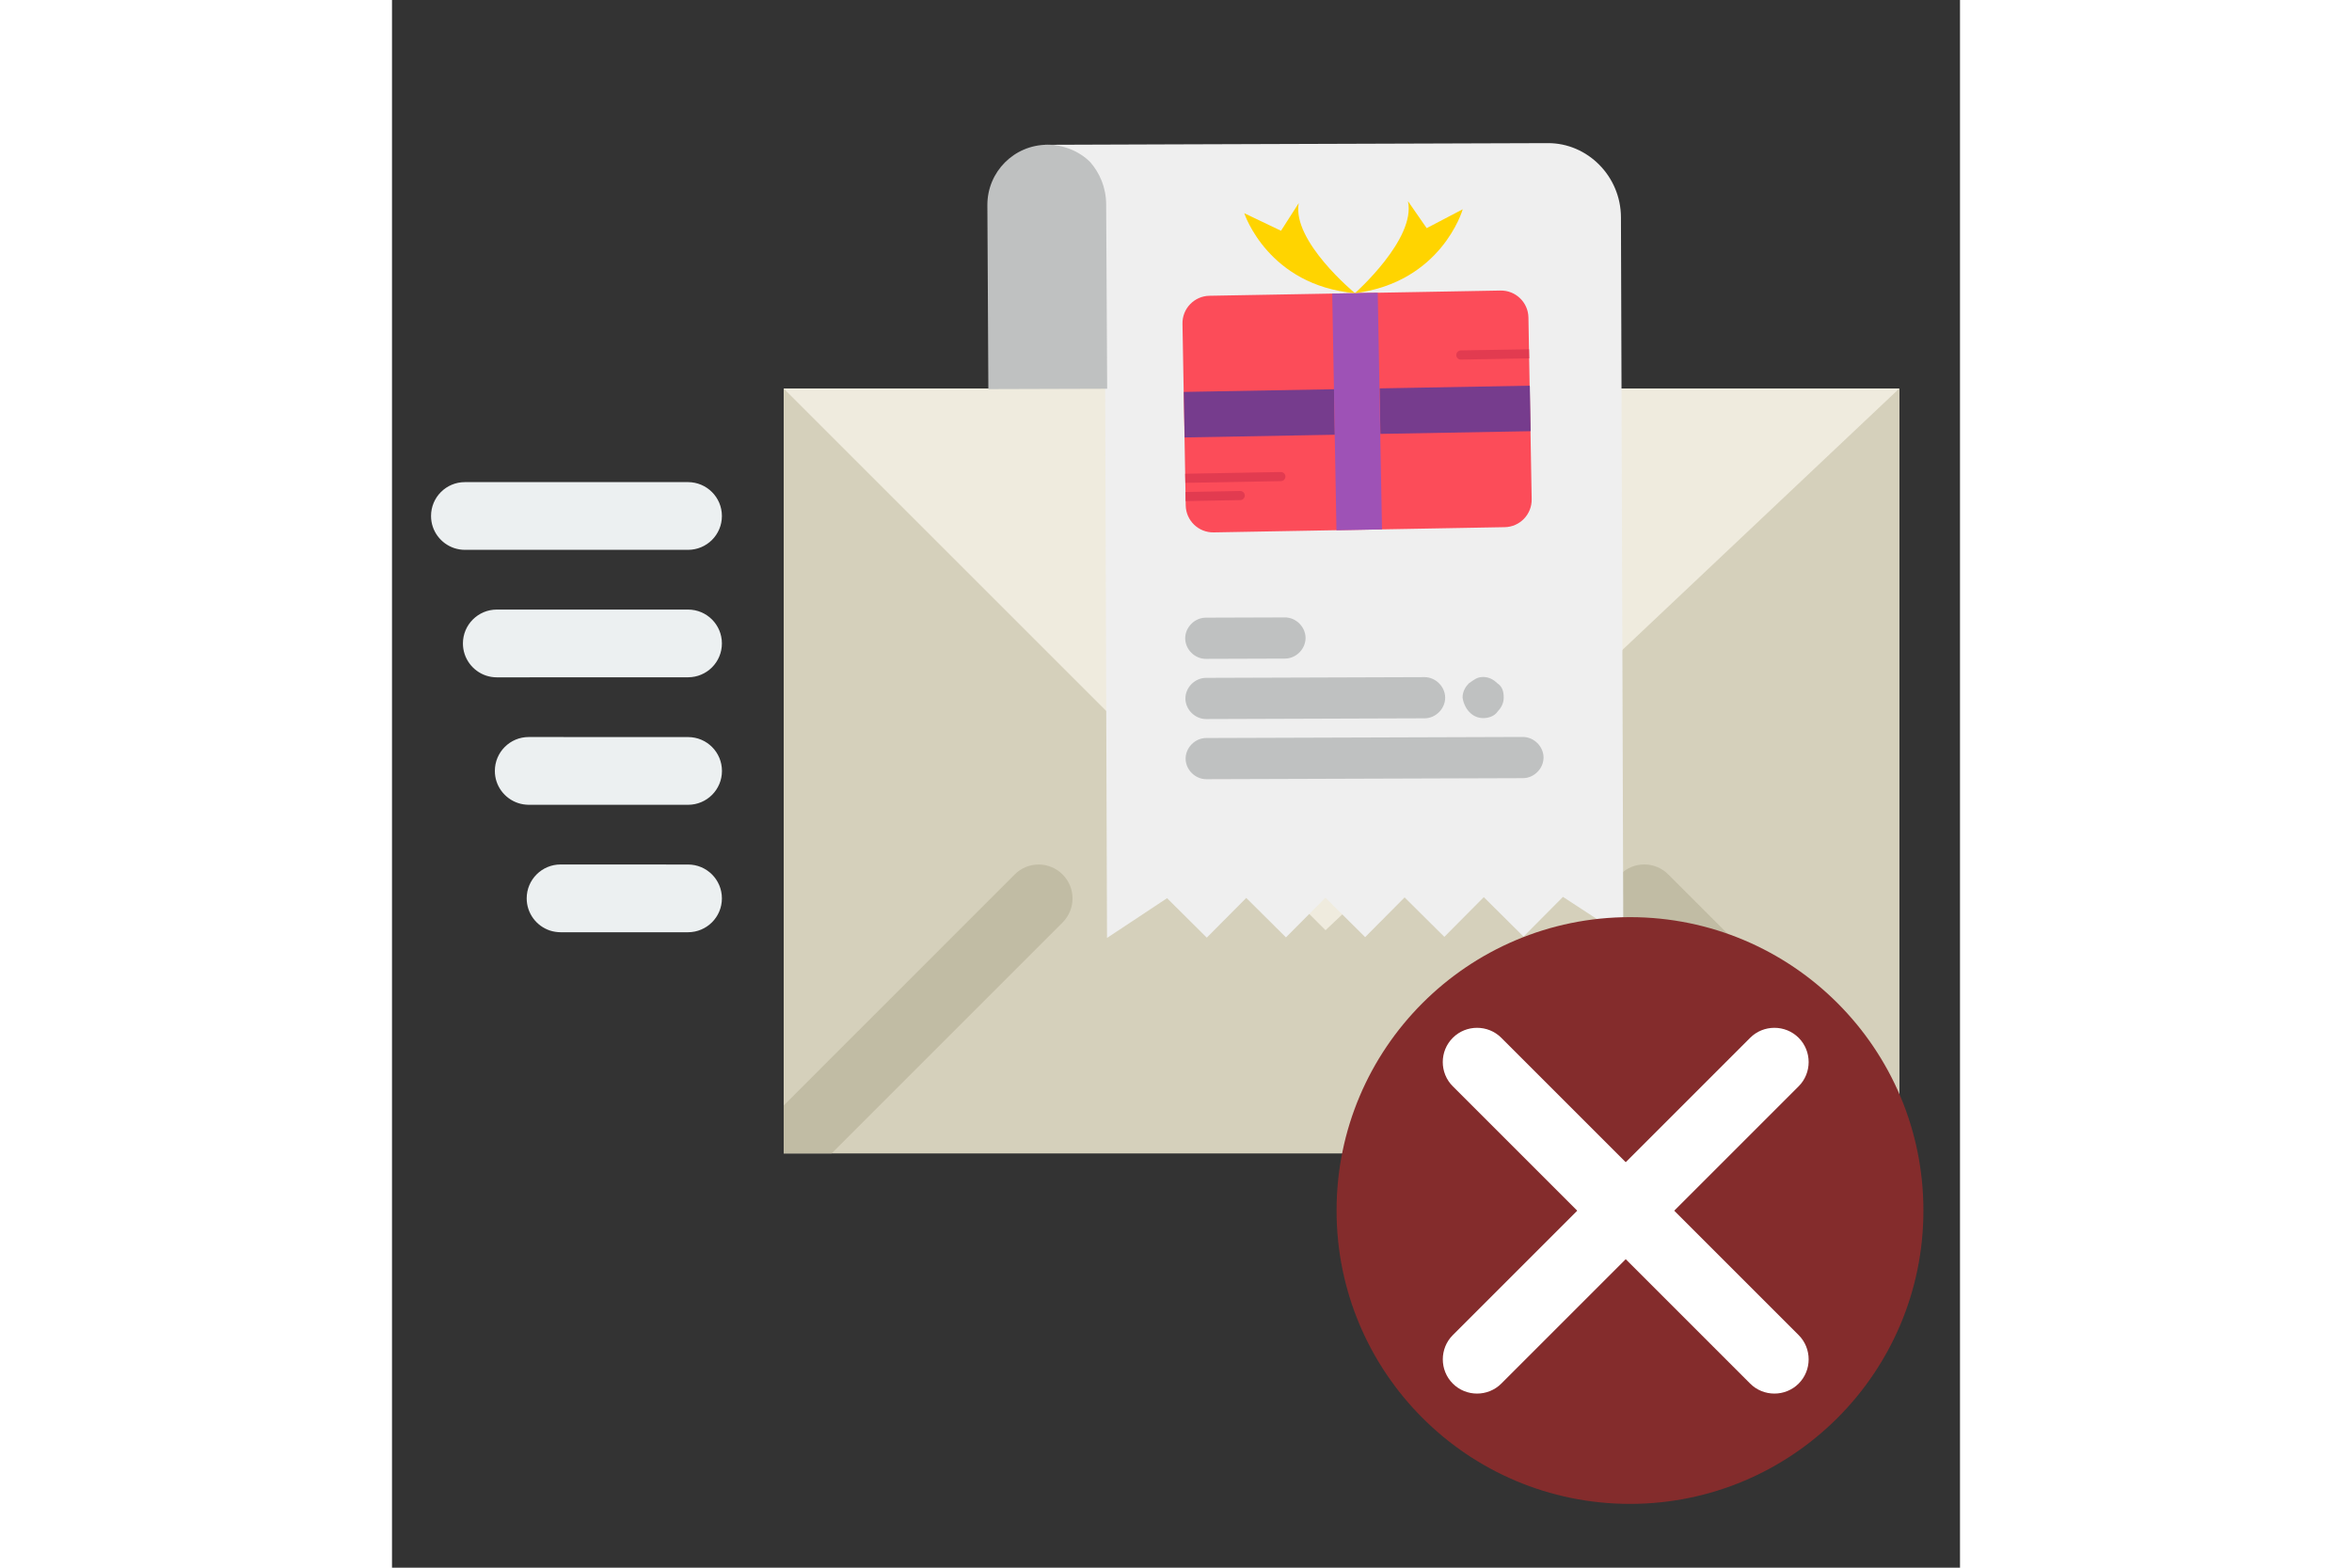
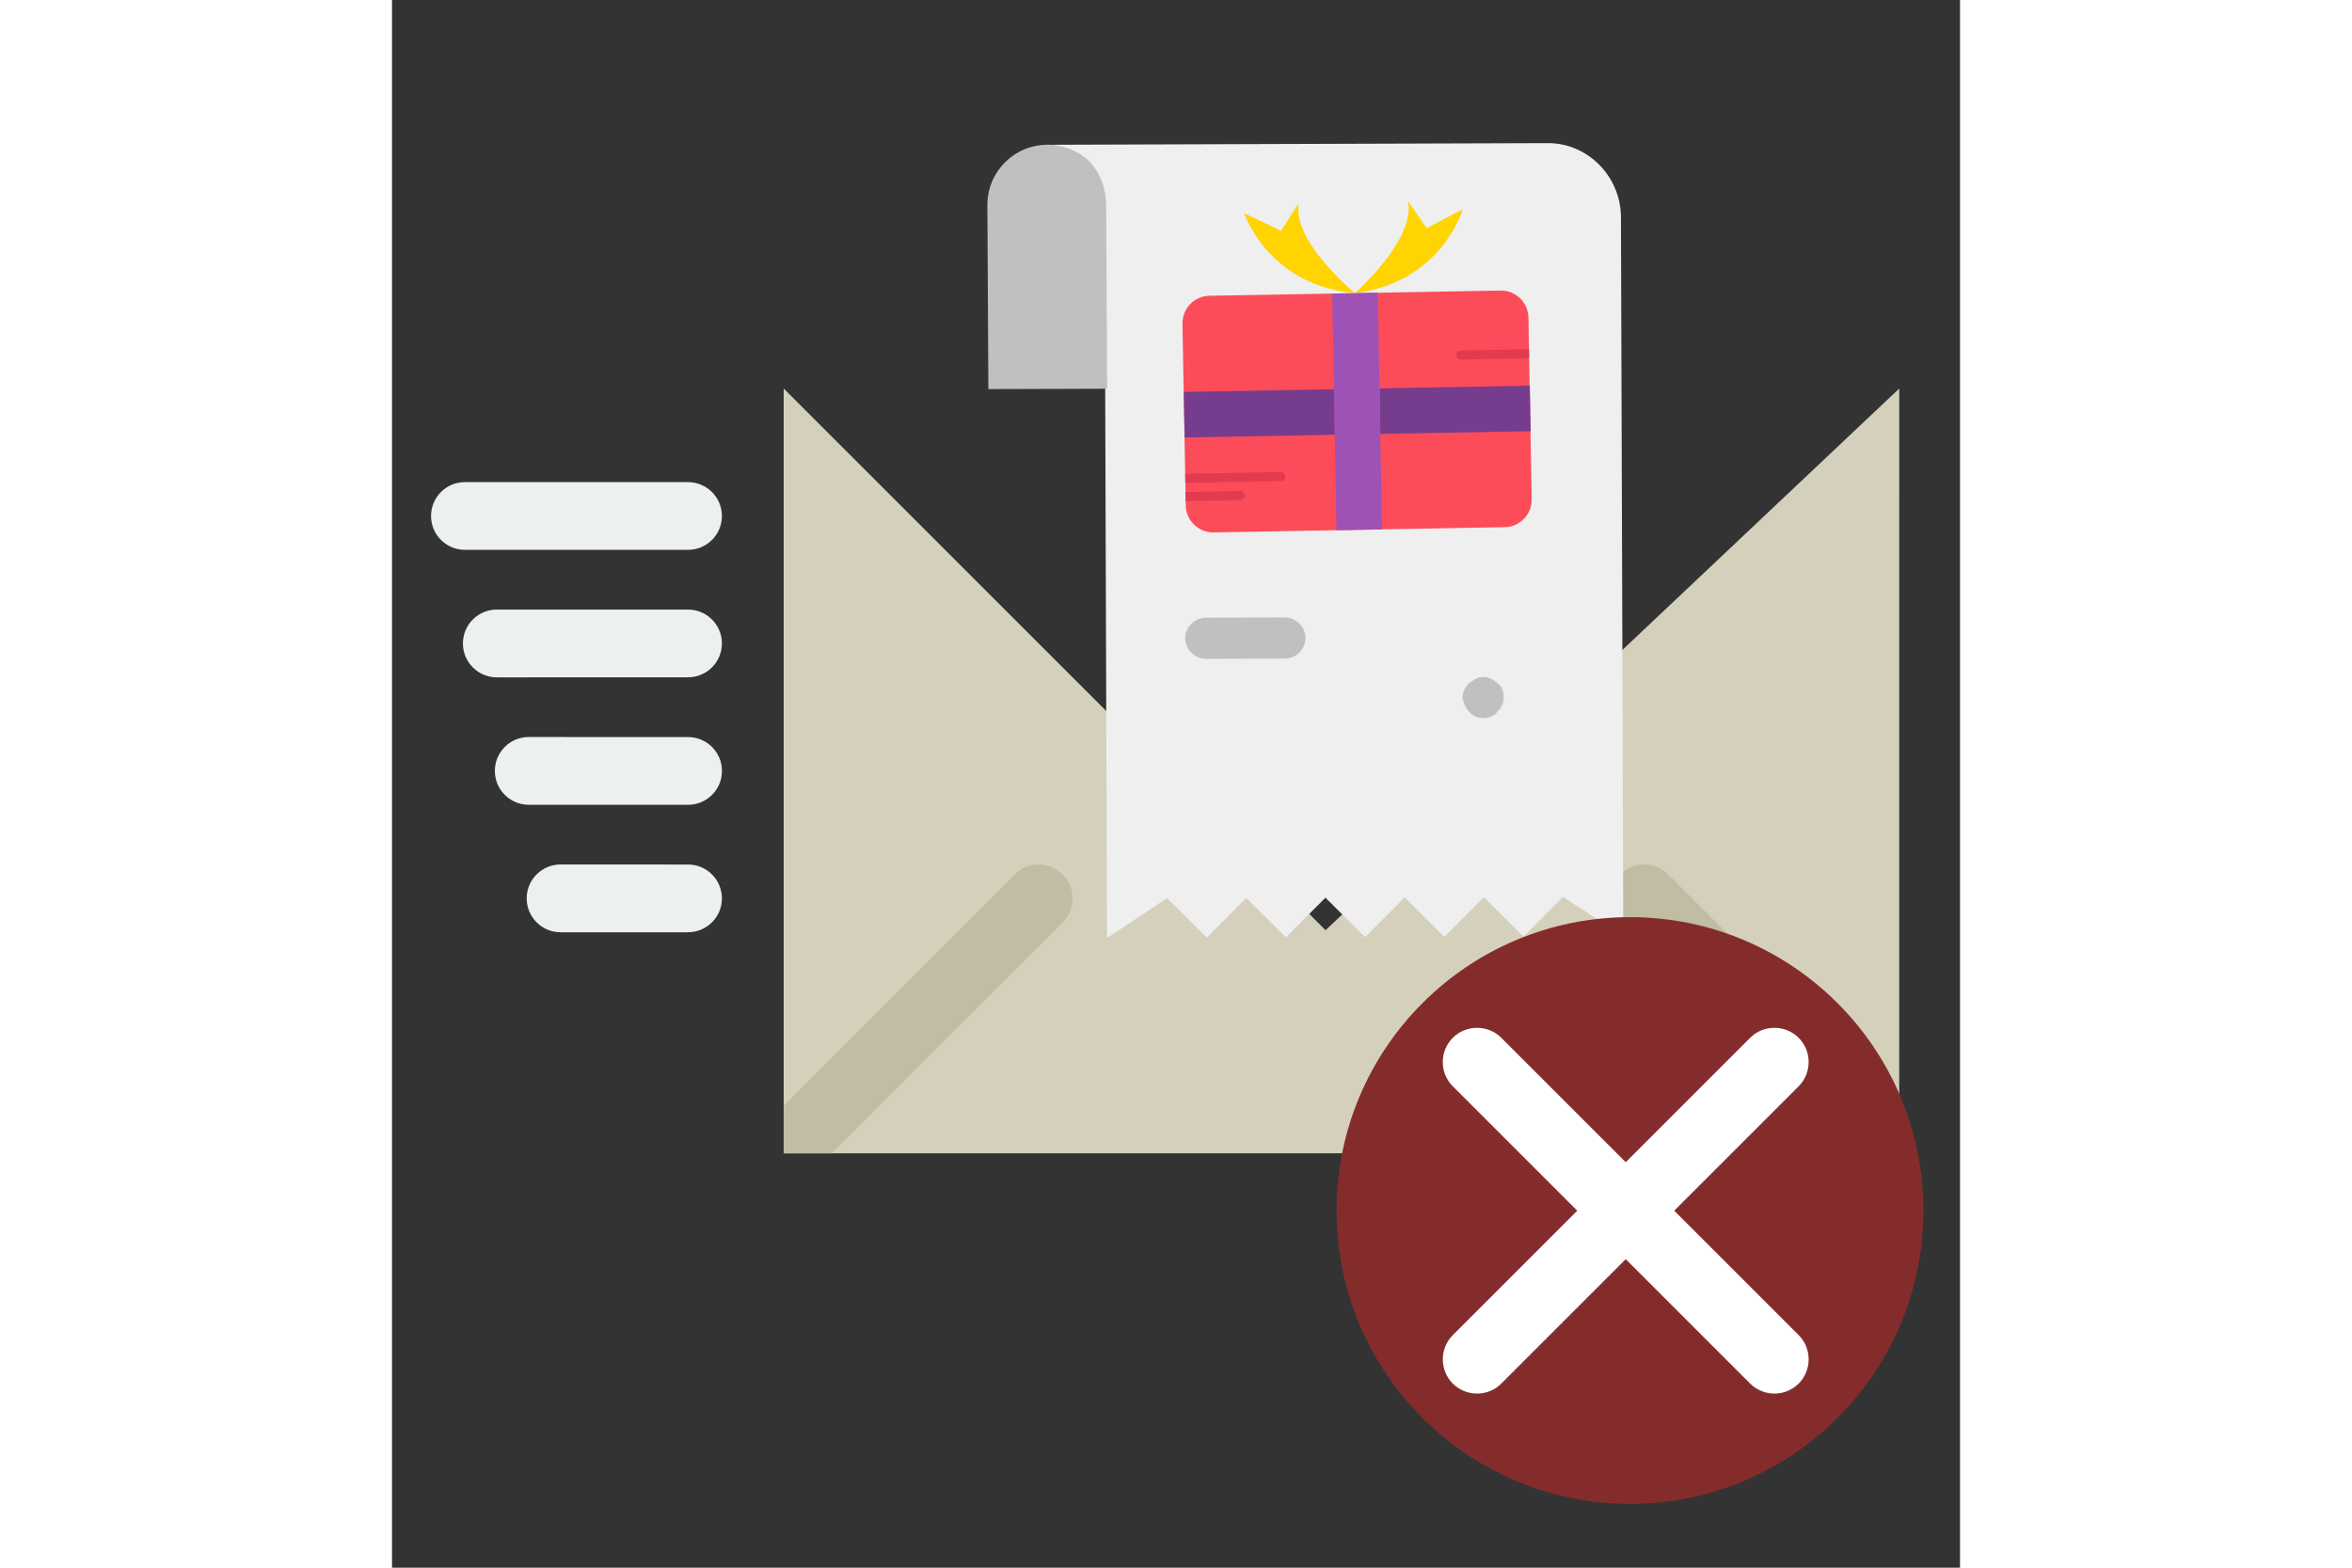
<svg xmlns="http://www.w3.org/2000/svg" version="1.1" id="Слой_1" x="0px" y="0px" viewBox="0 0 3000 3000" style="enable-background:new 0 0 3000 3000;" xml:space="preserve" width="150" height="100">
  <rect x="0" y="0" width="3000" height="3000" fill="#333333" stroke="none" />
  <style type="text/css">
	.st0{fill:#EFEBDE;}
	.st1{fill:#D5D0BB;}
	.st2{fill:#C1BCA4;}
	.st3{fill:#ECF0F1;}
	.st4{fill:#EFEFEF;}
	.st5{fill:#BFC1C1;}
	.st6{fill:#FC4C59;}
	.st7{fill:#763C8D;}
	.st8{fill:#9E52B6;}
	.st9{fill:#FFD400;}
	.st10{fill:#E23B50;}
	.st11{fill:#842C2C;}
	.st12{fill:#FFFFFF;}
</style>
  <g>
    <g id="_x34_16_x2C__Email_x2C__Mail_x2C__Message_x2C__Web">
      <g>
        <g>
          <g>
            <g>
-               <polygon class="st0" points="2883.8,743.5 749.4,743.5 749.4,2207 2883.7,2207       " />
-               <polygon class="st0" points="2883.8,743.5 1786.1,1780.1 749.4,743.5       " />
              <polygon class="st1" points="2883.7,2207 749.4,2207 749.4,743.5 1786.1,1780.1 2883.8,743.5       " />
              <g>
                <path class="st2" d="M1283,1673.4c-25.3-25.3-66.4-25.4-91.6,0l-442,442.1l0,91.7l91.7,0l442-442         C1308.4,1739.6,1308.3,1698.7,1283,1673.4z" />
                <path class="st2" d="M2883.8,2115.3l-442-442c-25.3-25.4-66.3-25.4-91.6-0.1c-25.3,25.3-25.3,66.4,0,91.7l442,442.1l91.7,0         L2883.8,2115.3z" />
              </g>
              <path class="st3" d="M119.1,1048.9c-25.8-8.6-44.4-32.8-44.4-61.5c0-35.9,29-64.8,64.8-64.8l426.9,0        c35.8,0.1,64.8,29.1,64.8,64.8c0,35.9-29,64.8-64.8,64.8l-426.9,0C132.4,1052.2,125.5,1051,119.1,1048.9z" />
              <path class="st3" d="M180.1,1292.9c-25.8-8.6-44.4-32.9-44.4-61.6c0-35.8,29.1-64.8,64.8-64.8l365.9,0        c35.8,0,64.8,29,64.8,64.8c0,35.8-29,64.8-64.8,64.8l-365.9,0.1C193.4,1296.2,186.5,1295,180.1,1292.9z" />
              <path class="st3" d="M241.1,1536.7c-25.8-8.6-44.4-32.9-44.3-61.5c0-35.8,29-64.8,64.8-64.8l304.9,0.1        c35.8,0,64.8,29,64.8,64.8c0,35.8-29,64.8-64.8,64.8l-304.9,0C254.4,1540,247.5,1538.9,241.1,1536.7z" />
              <path class="st3" d="M302.1,1780.7c-25.8-8.6-44.4-32.9-44.4-61.6c0-35.8,29.1-64.8,64.8-64.8l243.9,0.1        c35.8,0,64.8,29,64.8,64.8c0,35.8-29,64.7-64.8,64.8l-243.8,0C315.4,1783.9,308.5,1782.8,302.1,1780.7z" />
            </g>
          </g>
        </g>
      </g>
    </g>
    <g id="Layer_1_5_">
	</g>
  </g>
  <g>
    <g>
      <g>
        <g id="_x32_67_x2C__Institution_x2C__State_x2C__Wanted">
          <g>
            <path class="st4" d="M2211.5,273.9l-733.3,2.4l-115.1,0.4l-115.2,0.4c30.3-0.1,60.6,11.9,81.9,33.1       c21.3,21.2,33.5,48.4,33.6,81.7l2.2,681.8l2.4,721.2l114.9-76.1l76,75.5l75.5-76l76,75.5l75.5-76l76,75.5l75.5-76l76,75.5       l75.5-76l76,75.5l75.5-76l115.4,75.4l-0.4-127.3L2354,1234l-2.7-818.1C2351.1,337,2287.2,273.6,2211.5,273.9z" />
            <path class="st5" d="M1366.4,391.8l1.9,352.1l-227.3,0.7l-1.9-352.1c-0.2-63.6,51.1-115.3,114.8-115.5       c30.3-0.1,60.6,11.9,81.9,33.1C1354.1,331.2,1366.3,358.5,1366.4,391.8z" />
            <g>
              <g>
                <path class="st5" d="M2087.8,1374.2c9.1,0,21.2-3.1,27.2-12.2c6-6.1,12.1-15.2,12-27.3c0-12.1-3.1-21.2-12.2-27.2         c-6.1-6-15.2-12.1-27.3-12c-12.1,0-18.2,6.1-27.2,12.2c-6,6.1-12.1,15.2-12,27.3C2051.4,1356.2,2066.6,1374.3,2087.8,1374.2z         " />
                <path class="st5" d="M1557.1,1260.8l151.5-0.5c21.2-0.1,39.3-18.3,39.3-39.5c-0.1-21.2-18.3-39.3-39.5-39.3l-151.5,0.5         c-21.2,0.1-39.3,18.3-39.3,39.5C1517.7,1242.8,1535.9,1260.9,1557.1,1260.8z" />
-                 <path class="st5" d="M1557.5,1376l418.2-1.4c21.2-0.1,39.3-18.3,39.3-39.5c-0.1-21.2-18.3-39.3-39.5-39.3l-418.2,1.4         c-21.2,0.1-39.3,18.3-39.3,39.5C1518.1,1357.9,1536.3,1376,1557.5,1376z" />
-                 <path class="st5" d="M2163.7,1410.3l-606,2c-21.2,0.1-39.3,18.3-39.3,39.5c0.1,21.2,18.3,39.3,39.5,39.3l606-2         c21.2-0.1,39.3-18.3,39.3-39.5C2203.1,1428.4,2184.9,1410.3,2163.7,1410.3z" />
              </g>
            </g>
          </g>
        </g>
        <g id="Layer_1_25_">
			</g>
      </g>
    </g>
  </g>
  <g>
    <g id="_x39_40_x2C__Carnival_x2C__Gift_x2C__Mardi_Gras_x2C__Prize">
      <g>
        <g>
          <g>
            <path class="st6" d="M2120.8,556l-234.8,4.2l-43.5,0.8l-43.5,0.8L1564,566c-29,0.5-52.1,24.5-51.6,53.5l2.3,130.3l1.6,87.1       l1.4,78.4l0.6,34.8l0.3,17.1c0.5,29,24.5,52.1,53.5,51.6l234.9-4.2l87.1-1.6l234.8-4.2c29-0.5,52.1-24.5,51.6-53.5l-2.3-130.3       l-1.6-87.1l-1.1-61l-1.2-69.4C2173.8,578.6,2149.8,555.5,2120.8,556z" />
            <rect x="1890" y="740.5" transform="matrix(1 -1.795340e-02 1.795340e-02 1 -13.749 36.639)" class="st7" width="287.4" height="87.1" />
            <rect x="1515.5" y="747.3" transform="matrix(1 -1.795340e-02 1.795340e-02 1 -13.93 29.917)" class="st7" width="287.4" height="87.1" />
            <polygon class="st8" points="1890.8,830.2 1894.1,1013.1 1807,1014.7 1803.7,831.8 1802.2,744.7 1798.9,561.8 1842.4,561        1886,560.2 1889.3,743.1      " />
            <path class="st9" d="M1979.6,436.6l69-36.1c-0.6,2.2-41.2,139.7-206.2,160.5c0,0,117.2-103.7,101.4-176.1L1979.6,436.6z" />
            <path class="st9" d="M1734.8,388.7c-13.2,72.9,107.6,172.3,107.6,172.3c-165.6-14.9-211.1-150.9-211.8-153l70.3,33.6       L1734.8,388.7z" />
            <g>
              <path class="st10" d="M1700.5,903.3l-182.9,3.3l0.3,17.4l182.9-3.3c4.8-0.1,8.6-4.1,8.6-8.9        C1709.3,907.1,1705.3,903.2,1700.5,903.3z" />
              <path class="st10" d="M1622.7,939.6l-104.5,1.9l0.3,17.4L1623,957c4.8-0.1,8.7-4,8.6-8.9        C1631.5,943.3,1627.5,939.5,1622.7,939.6z" />
              <path class="st10" d="M2044.8,670.6c-4.8,0.1-8.6,4.1-8.6,8.9c0.1,4.8,4,8.7,8.9,8.6l130.6-2.3l-0.3-17.4L2044.8,670.6z" />
            </g>
          </g>
        </g>
      </g>
    </g>
    <g id="Layer_1_3_">
	</g>
  </g>
  <circle class="st11" cx="2368.6" cy="2316.5" r="561.4" />
  <path class="st12" d="M2029.6,2647.7L2029.6,2647.7c-25.5-25.5-25.5-67.3,0-92.8l568.9-568.9c25.5-25.5,67.3-25.5,92.8,0v0  c25.5,25.5,25.5,67.3,0,92.8l-568.9,568.9C2096.9,2673.2,2055.1,2673.2,2029.6,2647.7z" />
  <path class="st12" d="M2029.6,1986L2029.6,1986c25.5-25.5,67.3-25.5,92.8,0l568.9,568.9c25.5,25.5,25.5,67.3,0,92.8v0  c-25.5,25.5-67.3,25.5-92.8,0l-568.9-568.9C2004,2053.3,2004,2011.5,2029.6,1986z" />
</svg>